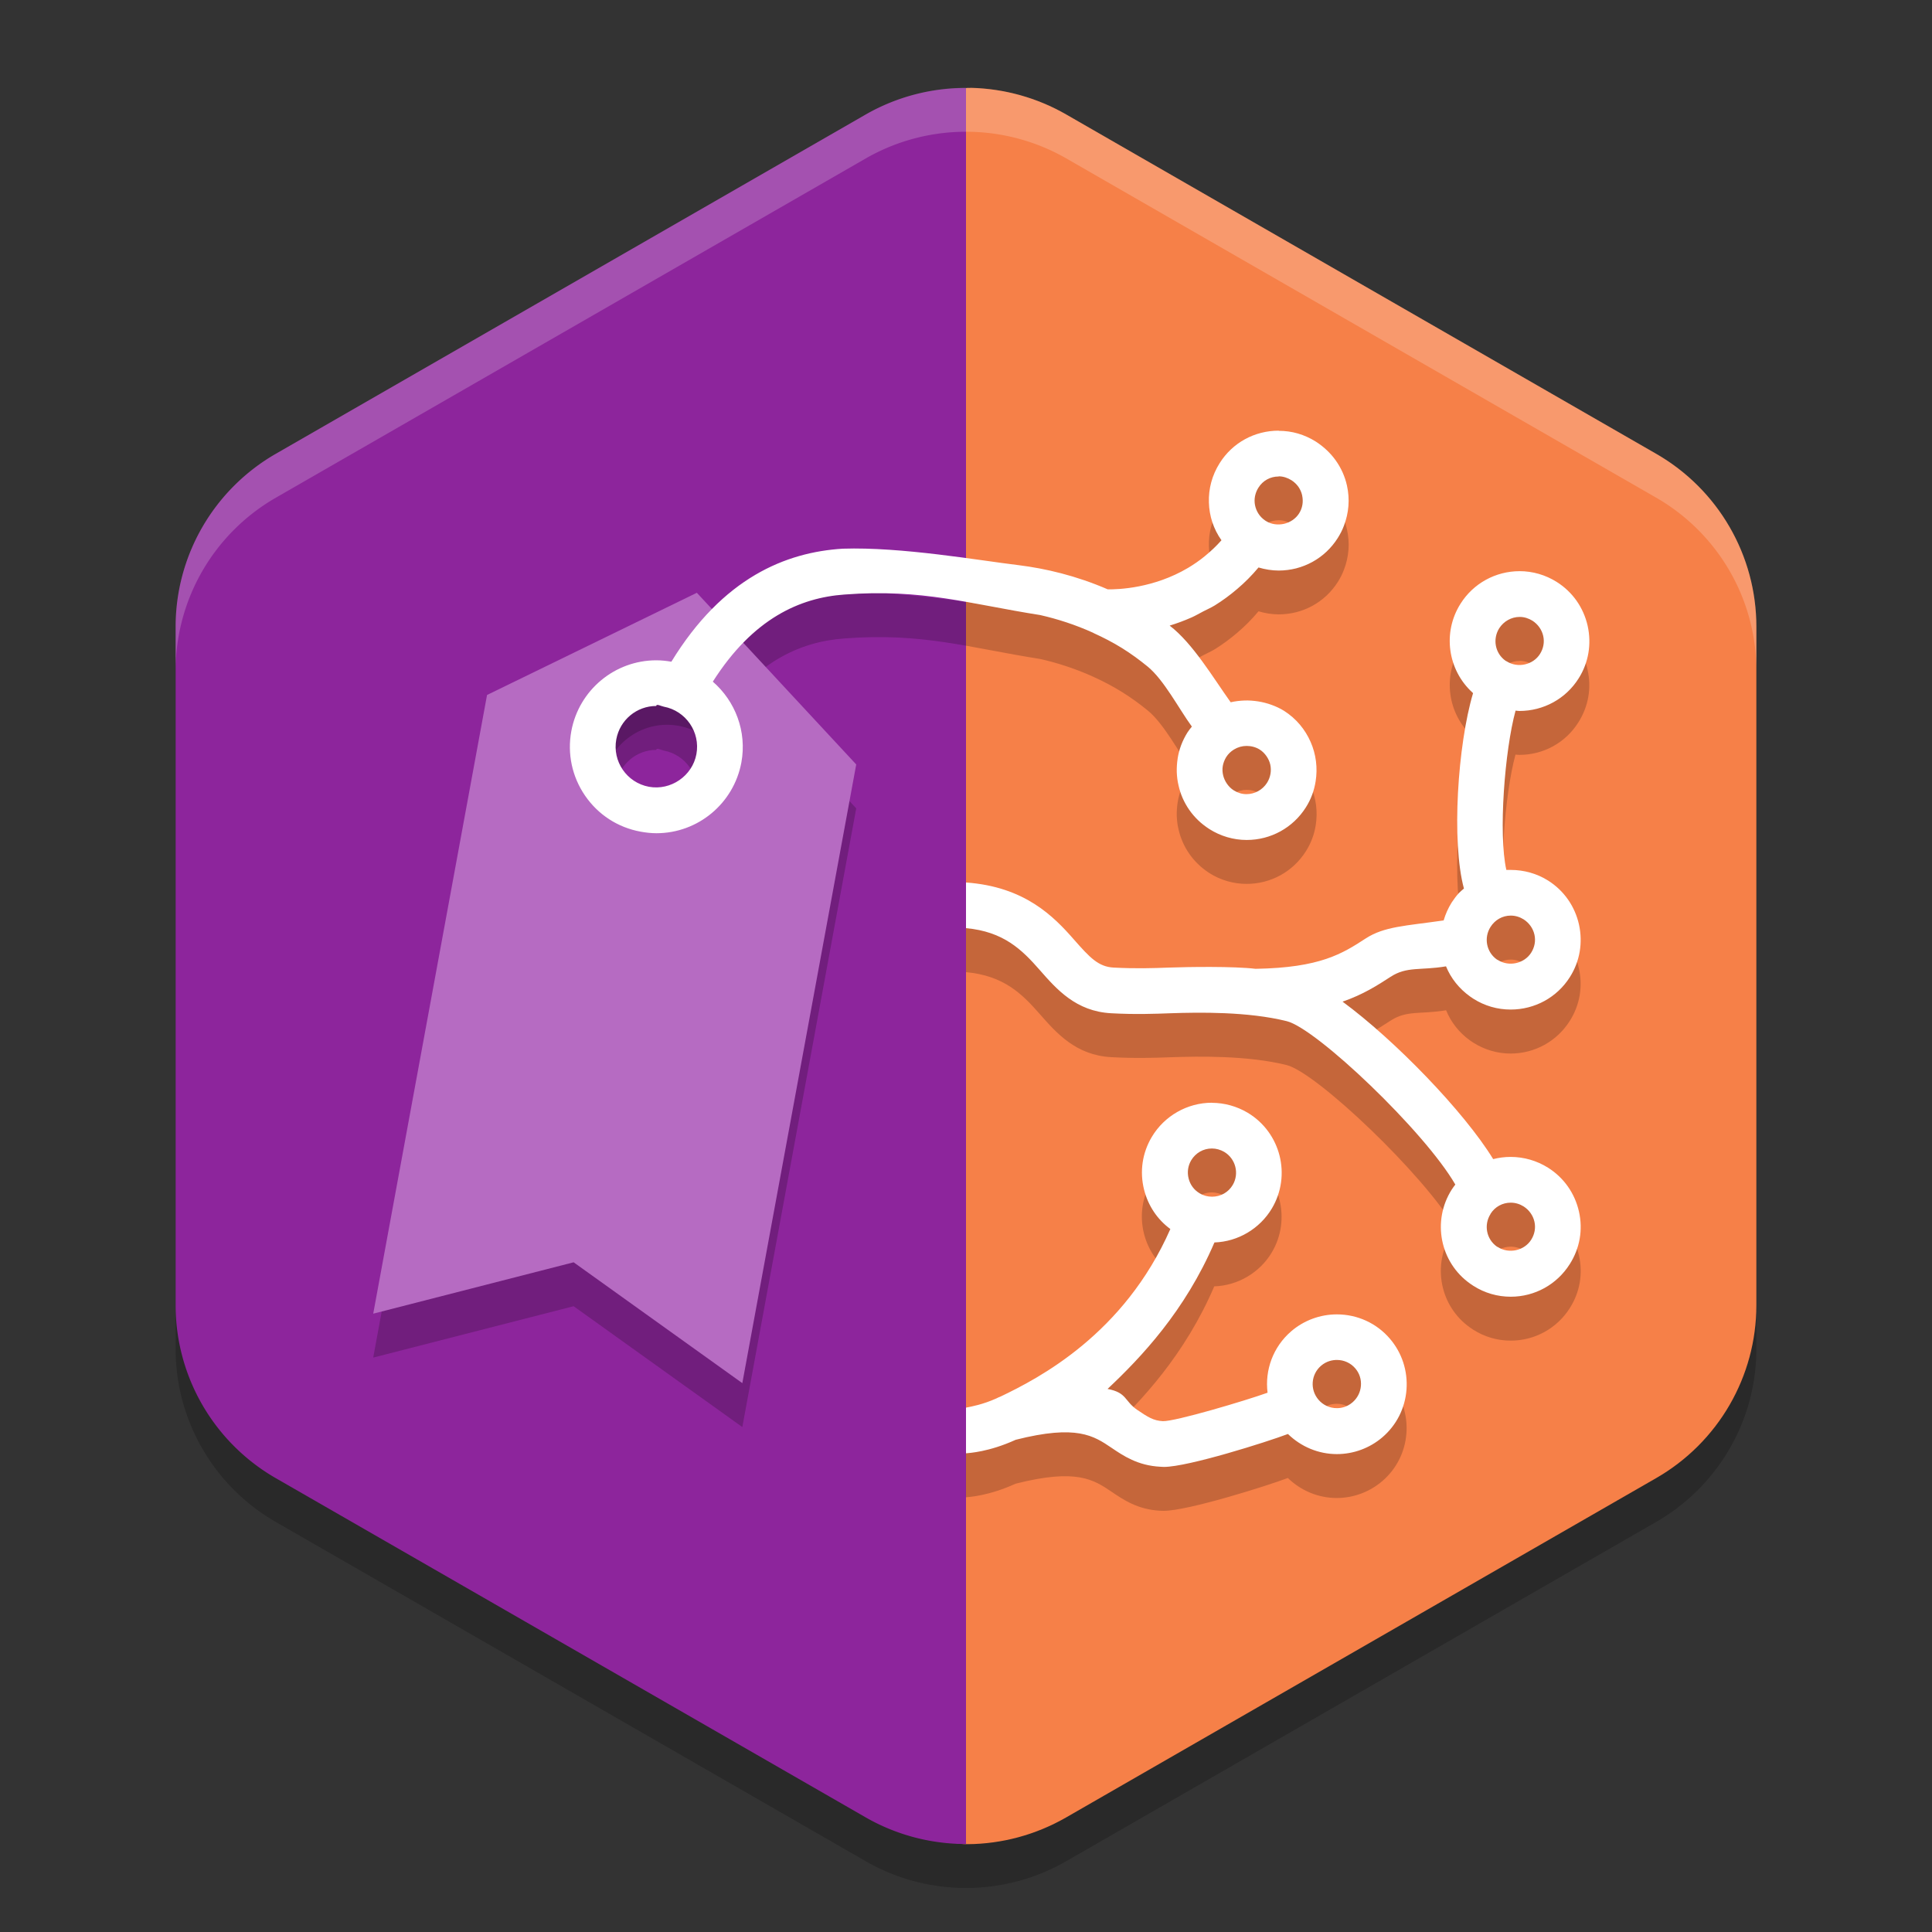
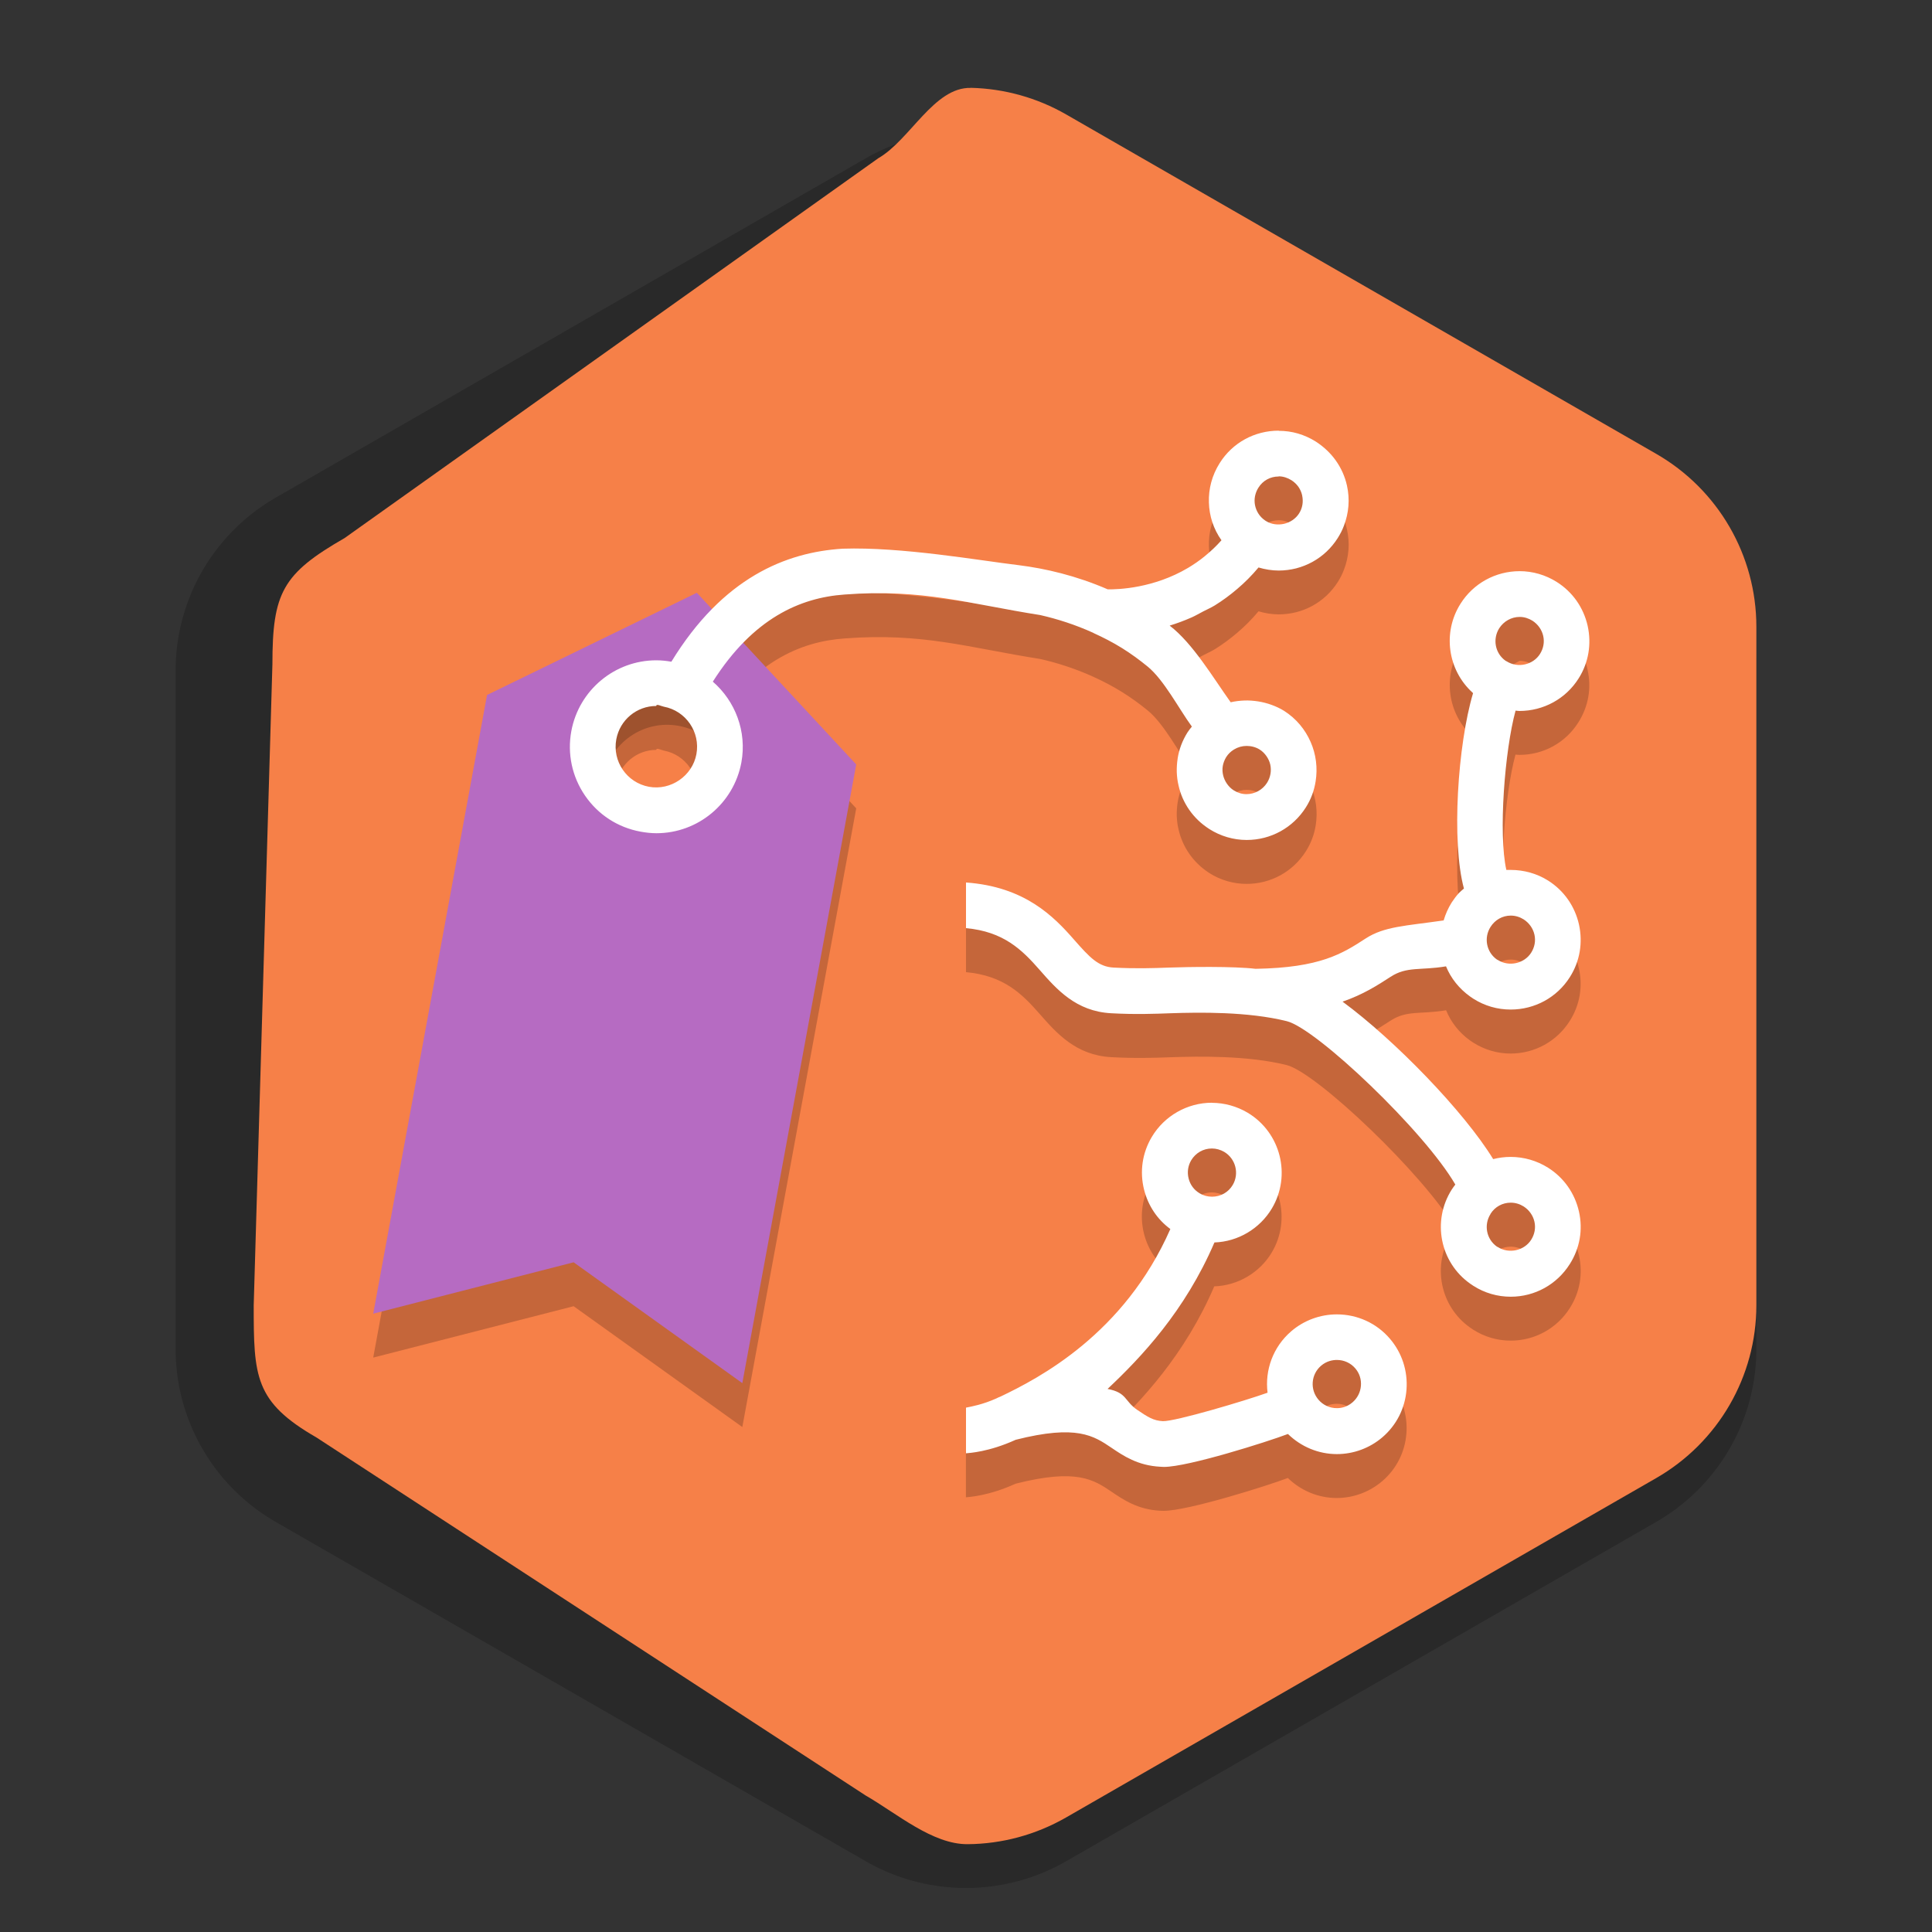
<svg xmlns="http://www.w3.org/2000/svg" width="22" height="22" version="1">
  <rect width="100%" height="100%" fill="#333333" stroke="none" />
  <path style="opacity:0.2" d="m 11.054,1.5 a 2.283,2.274 0 0 0 -1.196,0.303 l -6.717,3.863 A 2.283,2.274 0 0 0 2,7.636 v 7.726 a 2.283,2.274 0 0 0 1.141,1.969 l 6.717,3.863 a 2.283,2.274 0 0 0 2.283,0 l 6.717,-3.863 A 2.283,2.274 0 0 0 20,15.363 V 7.636 a 2.283,2.274 0 0 0 -1.142,-1.97 l -6.717,-3.863 a 2.283,2.274 0 0 0 -1.088,-0.303 z" />
  <path style="fill:#f68048" d="m 11.054,1 v 9.75e-4 C 10.635,0.991 10.364,1.593 10.001,1.802 L 3.924,6.127 C 3.217,6.533 3.102,6.751 3.102,7.563 L 2.889,14.863 c 2.343e-4,0.812 0.009,1.1 0.715,1.506 L 9.858,20.446 c 0.359,0.207 0.761,0.557 1.161,0.554 0.388,-0.003 0.774,-0.105 1.122,-0.305 l 6.717,-3.863 C 19.565,16.426 20,15.676 20,14.863 V 7.137 C 20,6.324 19.565,5.573 18.858,5.167 L 12.142,1.304 C 11.81,1.113 11.436,1.009 11.054,1 Z" />
-   <path style="fill:#8d259c" d="M 11,1.002 A 2.283,2.274 0 0 0 9.858,1.304 L 3.142,5.167 A 2.283,2.274 0 0 0 2,7.137 v 7.727 a 2.283,2.274 0 0 0 1.142,1.969 L 9.858,20.695 A 2.283,2.274 0 0 0 11,20.998 Z" />
-   <path style="opacity:0.2" d="m 14.561,5.403 c -0.275,0 -0.526,0.139 -0.672,0.371 -0.088,0.139 -0.128,0.294 -0.123,0.447 0,0 0,10e-4 0,10e-4 0.002,0.076 0.015,0.151 0.039,0.224 0,0 0,10e-4 0,10e-4 0.024,0.072 0.058,0.142 0.103,0.205 -0.059,0.067 -0.121,0.126 -0.185,0.178 0,0 -10e-4,0.001 -10e-4,0.001 -0.063,0.052 -0.128,0.096 -0.193,0.135 0,0 -10e-4,0.001 -10e-4,0.001 C 13.135,7.199 12.735,7.213 12.614,7.211 12.254,7.055 11.905,6.974 11.602,6.936 11.144,6.881 10.266,6.726 9.595,6.748 8.95,6.788 8.233,7.076 7.645,8.035 7.588,8.025 7.53,8.02 7.473,8.02 c -0.473,0 -0.879,0.338 -0.966,0.804 -0.048,0.258 0.007,0.521 0.155,0.737 0.149,0.217 0.373,0.362 0.632,0.41 0.06,0.011 0.12,0.017 0.181,0.017 0.473,0 0.88,-0.338 0.967,-0.804 C 8.507,8.829 8.372,8.482 8.117,8.261 c 0.459,-0.722 0.994,-0.955 1.5,-0.991 0.891,-0.068 1.414,0.106 2.229,0.234 0.193,0.044 0.398,0.109 0.605,0.203 6.5e-4,2.605e-4 0.001,6e-4 0.002,0.001 0.112,0.051 0.219,0.107 0.322,0.171 0.103,0.064 0.201,0.135 0.294,0.211 0.187,0.153 0.355,0.481 0.503,0.684 -0.018,0.022 -0.035,0.045 -0.05,0.069 -0.058,0.093 -0.096,0.193 -0.112,0.295 0,0 0,0.001 0,0.001 -0.008,0.051 -0.011,0.102 -0.01,0.152 0,0 0,10e-4 0,10e-4 0.002,0.051 0.008,0.102 0.02,0.151 0.011,0.05 0.027,0.098 0.048,0.146 0.041,0.093 0.1,0.179 0.176,0.252 0.038,0.037 0.08,0.07 0.126,0.1 0.127,0.081 0.275,0.124 0.426,0.124 0.275,0 0.527,-0.139 0.674,-0.371 0.059,-0.093 0.096,-0.193 0.112,-0.295 0.025,-0.153 0.005,-0.31 -0.057,-0.45 -0.062,-0.141 -0.164,-0.265 -0.304,-0.354 -0.045,-0.028 -0.093,-0.051 -0.143,-0.069 -0.049,-0.018 -0.1,-0.031 -0.151,-0.039 0,0 -10e-4,0 -10e-4,0 -0.052,-0.008 -0.104,-0.012 -0.156,-0.01 -0.052,0.002 -0.105,0.009 -0.156,0.021 -0.2,-0.28 -0.431,-0.673 -0.694,-0.874 0.082,-0.025 0.166,-0.057 0.252,-0.095 0.043,-0.019 0.087,-0.046 0.13,-0.068 0.044,-0.023 0.087,-0.041 0.131,-0.068 0.087,-0.054 0.172,-0.116 0.256,-0.188 0.084,-0.071 0.165,-0.152 0.242,-0.244 0.074,0.022 0.152,0.035 0.23,0.035 0.068,0 0.136,-0.009 0.2,-0.025 0.065,-0.017 0.127,-0.041 0.185,-0.073 0.116,-0.064 0.215,-0.156 0.288,-0.271 0.028,-0.045 0.052,-0.091 0.07,-0.14 0.056,-0.145 0.069,-0.303 0.034,-0.459 -0.023,-0.104 -0.066,-0.2 -0.126,-0.285 -0.03,-0.042 -0.064,-0.081 -0.102,-0.117 -0.038,-0.036 -0.08,-0.069 -0.125,-0.098 -0.063,-0.04 -0.132,-0.071 -0.203,-0.092 0,0 -10e-4,0 -10e-4,0 -0.071,-0.021 -0.146,-0.031 -0.221,-0.031 z m 0,0.521 c 0.052,0 0.103,0.016 0.146,0.043 0.031,0.02 0.057,0.045 0.078,0.074 0.02,0.029 0.036,0.062 0.044,0.098 0,0 0,0.001 0,0.001 1.46e-4,6.5e-4 -1.41e-4,0.001 0,0.002 0.015,0.07 0.003,0.142 -0.036,0.203 -0.039,0.062 -0.103,0.103 -0.172,0.119 -0.069,0.015 -0.144,0.006 -0.207,-0.034 l -0.013,-0.008 c -0.06,-0.042 -0.098,-0.104 -0.11,-0.171 -0.013,-0.066 -9e-4,-0.138 0.038,-0.199 0.05,-0.08 0.136,-0.128 0.231,-0.128 z m 2.743,1.08 c -0.275,0 -0.526,0.138 -0.672,0.37 -0.208,0.329 -0.146,0.755 0.133,1.01 0.003,0.002 0.006,0.006 0.009,0.008 -0.175,0.587 -0.249,1.693 -0.104,2.225 -0.019,0.017 -0.038,0.033 -0.055,0.052 -0.03,0.033 -0.058,0.068 -0.083,0.106 -0.041,0.065 -0.071,0.134 -0.092,0.205 -0.438,0.063 -0.676,0.068 -0.888,0.205 -0.265,0.172 -0.514,0.335 -1.252,0.347 -0.255,-0.03 -0.762,-0.024 -0.988,-0.016 -0.186,0.007 -0.378,0.014 -0.63,10e-4 -0.174,-0.009 -0.274,-0.115 -0.45,-0.315 C 11.997,10.935 11.669,10.597 11,10.549 v 0.521 c 0.428,0.039 0.637,0.245 0.84,0.477 0.193,0.22 0.413,0.469 0.813,0.491 0.275,0.015 0.489,0.008 0.677,10e-4 0.324,-0.011 0.879,-0.021 1.321,0.089 0.339,0.083 1.573,1.257 1.921,1.861 -0.014,0.019 -0.029,0.037 -0.041,0.057 -0.227,0.358 -0.134,0.83 0.21,1.072 0.009,0.007 0.02,0.014 0.037,0.025 0.128,0.081 0.274,0.123 0.425,0.123 0.275,0 0.527,-0.14 0.673,-0.371 0.114,-0.179 0.151,-0.39 0.104,-0.598 -0.047,-0.208 -0.172,-0.386 -0.353,-0.5 -0.127,-0.08 -0.273,-0.123 -0.424,-0.123 -0.069,0 -0.137,0.009 -0.201,0.025 -0.333,-0.544 -1.125,-1.359 -1.715,-1.793 0.236,-0.082 0.397,-0.186 0.548,-0.284 0.186,-0.121 0.34,-0.069 0.632,-0.118 0.055,0.135 0.148,0.255 0.274,0.345 0.009,0.007 0.019,0.013 0.036,0.024 0.128,0.081 0.274,0.124 0.425,0.124 0.275,0 0.527,-0.14 0.673,-0.371 0.114,-0.179 0.151,-0.391 0.104,-0.599 -0.047,-0.208 -0.171,-0.385 -0.352,-0.499 -0.127,-0.08 -0.274,-0.123 -0.425,-0.123 -0.016,0 -0.033,0.001 -0.049,0.002 -0.092,-0.41 -0.02,-1.36 0.104,-1.814 0.015,0.001 0.029,0.003 0.044,0.003 0.275,0 0.526,-0.138 0.672,-0.37 0.114,-0.179 0.152,-0.391 0.105,-0.599 C 18.035,7.419 17.909,7.242 17.729,7.128 17.601,7.048 17.454,7.005 17.304,7.005 Z m 0,0.521 c 0.052,0 0.103,0.015 0.146,0.042 0.062,0.04 0.106,0.101 0.122,0.173 0.016,0.071 0.003,0.144 -0.036,0.206 -0.078,0.124 -0.252,0.165 -0.379,0.085 l -0.013,-0.008 c -0.119,-0.084 -0.151,-0.246 -0.072,-0.37 v -10e-4 C 17.123,7.573 17.209,7.526 17.304,7.526 Z M 7.505,8.53 c 0.018,0.005 0.039,0.014 0.054,0.017 0.251,0.047 0.418,0.29 0.371,0.541 -0.046,0.248 -0.291,0.417 -0.541,0.371 -0.252,-0.047 -0.418,-0.289 -0.371,-0.54 0.041,-0.22 0.232,-0.38 0.455,-0.38 0,-0.014 0.014,-0.014 0.032,-0.009 z m 6.691,0.464 c 0.052,0 0.103,0.014 0.146,0.041 0.032,0.02 0.058,0.047 0.078,0.076 0.02,0.029 0.035,0.062 0.043,0.097 0.015,0.069 0.004,0.143 -0.036,0.207 -0.051,0.08 -0.138,0.128 -0.233,0.128 -0.052,0 -0.101,-0.014 -0.146,-0.042 -0.032,-0.02 -0.059,-0.047 -0.079,-0.076 -0.02,-0.029 -0.034,-0.062 -0.042,-0.096 0,0 0,-9.99e-4 0,-9.99e-4 -0.008,-0.034 -0.009,-0.07 -0.003,-0.105 0.006,-0.035 0.018,-0.069 0.038,-0.102 0.022,-0.035 0.052,-0.064 0.088,-0.086 0.044,-0.027 0.094,-0.041 0.146,-0.041 z m 3.008,1.933 c 0.052,0 0.103,0.015 0.146,0.042 0.062,0.04 0.105,0.101 0.121,0.173 0.016,0.071 0.003,0.144 -0.036,0.206 -0.078,0.124 -0.251,0.165 -0.378,0.085 l -0.013,-0.008 c -0.119,-0.084 -0.152,-0.246 -0.073,-0.37 v -9.99e-4 c 0.05,-0.08 0.138,-0.127 0.232,-0.127 z m -3.404,2.13 c -0.279,0 -0.542,0.149 -0.685,0.389 -0.109,0.183 -0.14,0.396 -0.088,0.603 0.046,0.181 0.151,0.336 0.3,0.445 -0.527,1.198 -1.499,1.701 -1.934,1.909 -0.017,0.006 -0.032,0.014 -0.047,0.022 -0.154,0.069 -0.281,0.091 -0.347,0.104 v 0.521 c 0.036,-0.004 0.259,-0.015 0.566,-0.155 0.695,-0.176 0.889,-0.046 1.093,0.092 0.133,0.09 0.297,0.203 0.554,0.216 0.013,6.5e-4 0.026,0.001 0.04,0.001 0.274,0 1.173,-0.283 1.413,-0.374 0.149,0.145 0.347,0.228 0.557,0.228 0.19,0 0.374,-0.069 0.518,-0.192 0.161,-0.138 0.259,-0.331 0.275,-0.543 0.016,-0.212 -0.051,-0.417 -0.189,-0.578 -0.151,-0.177 -0.371,-0.278 -0.604,-0.278 -0.19,0 -0.375,0.068 -0.519,0.191 -0.21,0.18 -0.302,0.446 -0.271,0.702 -0.253,0.091 -1.054,0.328 -1.193,0.323 -0.107,-0.006 -0.169,-0.045 -0.289,-0.126 -0.152,-0.103 -0.114,-0.197 -0.339,-0.24 0.382,-0.359 0.881,-0.888 1.216,-1.669 0.268,-0.009 0.517,-0.155 0.655,-0.386 0.224,-0.376 0.1,-0.866 -0.276,-1.092 -0.123,-0.073 -0.264,-0.112 -0.407,-0.112 z m 0,0.521 c 0.049,0 0.097,0.014 0.14,0.039 0.13,0.078 0.173,0.246 0.096,0.376 -0.05,0.084 -0.138,0.135 -0.236,0.135 -0.049,0 -0.098,-0.013 -0.141,-0.039 -0.063,-0.037 -0.107,-0.098 -0.125,-0.169 -0.018,-0.071 -0.007,-0.145 0.03,-0.208 0.05,-0.084 0.138,-0.134 0.236,-0.134 z m 3.404,0.618 c 0.052,0 0.103,0.015 0.146,0.042 0.062,0.04 0.105,0.101 0.121,0.173 0.016,0.071 0.003,0.144 -0.036,0.206 -0.078,0.124 -0.251,0.165 -0.378,0.085 l -0.013,-0.008 c -0.119,-0.084 -0.152,-0.246 -0.073,-0.37 v -9.99e-4 c 0.05,-0.08 0.138,-0.127 0.232,-0.127 z m -1.981,1.789 c 0.08,0 0.155,0.035 0.208,0.097 0.048,0.056 0.071,0.126 0.065,0.199 -0.006,0.073 -0.039,0.14 -0.095,0.188 -0.064,0.055 -0.133,0.066 -0.179,0.066 -0.081,0 -0.157,-0.035 -0.209,-0.096 -0.099,-0.115 -0.085,-0.289 0.03,-0.388 0.064,-0.055 0.133,-0.066 0.179,-0.066 z" />
+   <path style="opacity:0.2" d="m 14.561,5.403 c -0.275,0 -0.526,0.139 -0.672,0.371 -0.088,0.139 -0.128,0.294 -0.123,0.447 0,0 0,10e-4 0,10e-4 0.002,0.076 0.015,0.151 0.039,0.224 0,0 0,10e-4 0,10e-4 0.024,0.072 0.058,0.142 0.103,0.205 -0.059,0.067 -0.121,0.126 -0.185,0.178 0,0 -10e-4,0.001 -10e-4,0.001 -0.063,0.052 -0.128,0.096 -0.193,0.135 0,0 -10e-4,0.001 -10e-4,0.001 C 13.135,7.199 12.735,7.213 12.614,7.211 12.254,7.055 11.905,6.974 11.602,6.936 11.144,6.881 10.266,6.726 9.595,6.748 8.95,6.788 8.233,7.076 7.645,8.035 7.588,8.025 7.53,8.02 7.473,8.02 c -0.473,0 -0.879,0.338 -0.966,0.804 -0.048,0.258 0.007,0.521 0.155,0.737 0.149,0.217 0.373,0.362 0.632,0.41 0.06,0.011 0.12,0.017 0.181,0.017 0.473,0 0.88,-0.338 0.967,-0.804 C 8.507,8.829 8.372,8.482 8.117,8.261 c 0.459,-0.722 0.994,-0.955 1.5,-0.991 0.891,-0.068 1.414,0.106 2.229,0.234 0.193,0.044 0.398,0.109 0.605,0.203 6.5e-4,2.605e-4 0.001,6e-4 0.002,0.001 0.112,0.051 0.219,0.107 0.322,0.171 0.103,0.064 0.201,0.135 0.294,0.211 0.187,0.153 0.355,0.481 0.503,0.684 -0.018,0.022 -0.035,0.045 -0.05,0.069 -0.058,0.093 -0.096,0.193 -0.112,0.295 0,0 0,0.001 0,0.001 -0.008,0.051 -0.011,0.102 -0.01,0.152 0,0 0,10e-4 0,10e-4 0.002,0.051 0.008,0.102 0.02,0.151 0.011,0.05 0.027,0.098 0.048,0.146 0.041,0.093 0.1,0.179 0.176,0.252 0.038,0.037 0.08,0.07 0.126,0.1 0.127,0.081 0.275,0.124 0.426,0.124 0.275,0 0.527,-0.139 0.674,-0.371 0.059,-0.093 0.096,-0.193 0.112,-0.295 0.025,-0.153 0.005,-0.31 -0.057,-0.45 -0.062,-0.141 -0.164,-0.265 -0.304,-0.354 -0.045,-0.028 -0.093,-0.051 -0.143,-0.069 -0.049,-0.018 -0.1,-0.031 -0.151,-0.039 0,0 -10e-4,0 -10e-4,0 -0.052,-0.008 -0.104,-0.012 -0.156,-0.01 -0.052,0.002 -0.105,0.009 -0.156,0.021 -0.2,-0.28 -0.431,-0.673 -0.694,-0.874 0.082,-0.025 0.166,-0.057 0.252,-0.095 0.043,-0.019 0.087,-0.046 0.13,-0.068 0.044,-0.023 0.087,-0.041 0.131,-0.068 0.087,-0.054 0.172,-0.116 0.256,-0.188 0.084,-0.071 0.165,-0.152 0.242,-0.244 0.074,0.022 0.152,0.035 0.23,0.035 0.068,0 0.136,-0.009 0.2,-0.025 0.065,-0.017 0.127,-0.041 0.185,-0.073 0.116,-0.064 0.215,-0.156 0.288,-0.271 0.028,-0.045 0.052,-0.091 0.07,-0.14 0.056,-0.145 0.069,-0.303 0.034,-0.459 -0.023,-0.104 -0.066,-0.2 -0.126,-0.285 -0.03,-0.042 -0.064,-0.081 -0.102,-0.117 -0.038,-0.036 -0.08,-0.069 -0.125,-0.098 -0.063,-0.04 -0.132,-0.071 -0.203,-0.092 0,0 -10e-4,0 -10e-4,0 -0.071,-0.021 -0.146,-0.031 -0.221,-0.031 z m 0,0.521 c 0.052,0 0.103,0.016 0.146,0.043 0.031,0.02 0.057,0.045 0.078,0.074 0.02,0.029 0.036,0.062 0.044,0.098 0,0 0,0.001 0,0.001 1.46e-4,6.5e-4 -1.41e-4,0.001 0,0.002 0.015,0.07 0.003,0.142 -0.036,0.203 -0.039,0.062 -0.103,0.103 -0.172,0.119 -0.069,0.015 -0.144,0.006 -0.207,-0.034 l -0.013,-0.008 c -0.06,-0.042 -0.098,-0.104 -0.11,-0.171 -0.013,-0.066 -9e-4,-0.138 0.038,-0.199 0.05,-0.08 0.136,-0.128 0.231,-0.128 z m 2.743,1.08 c -0.275,0 -0.526,0.138 -0.672,0.37 -0.208,0.329 -0.146,0.755 0.133,1.01 0.003,0.002 0.006,0.006 0.009,0.008 -0.175,0.587 -0.249,1.693 -0.104,2.225 -0.019,0.017 -0.038,0.033 -0.055,0.052 -0.03,0.033 -0.058,0.068 -0.083,0.106 -0.041,0.065 -0.071,0.134 -0.092,0.205 -0.438,0.063 -0.676,0.068 -0.888,0.205 -0.265,0.172 -0.514,0.335 -1.252,0.347 -0.255,-0.03 -0.762,-0.024 -0.988,-0.016 -0.186,0.007 -0.378,0.014 -0.63,10e-4 -0.174,-0.009 -0.274,-0.115 -0.45,-0.315 C 11.997,10.935 11.669,10.597 11,10.549 v 0.521 c 0.428,0.039 0.637,0.245 0.84,0.477 0.193,0.22 0.413,0.469 0.813,0.491 0.275,0.015 0.489,0.008 0.677,10e-4 0.324,-0.011 0.879,-0.021 1.321,0.089 0.339,0.083 1.573,1.257 1.921,1.861 -0.014,0.019 -0.029,0.037 -0.041,0.057 -0.227,0.358 -0.134,0.83 0.21,1.072 0.009,0.007 0.02,0.014 0.037,0.025 0.128,0.081 0.274,0.123 0.425,0.123 0.275,0 0.527,-0.14 0.673,-0.371 0.114,-0.179 0.151,-0.39 0.104,-0.598 -0.047,-0.208 -0.172,-0.386 -0.353,-0.5 -0.127,-0.08 -0.273,-0.123 -0.424,-0.123 -0.069,0 -0.137,0.009 -0.201,0.025 -0.333,-0.544 -1.125,-1.359 -1.715,-1.793 0.236,-0.082 0.397,-0.186 0.548,-0.284 0.186,-0.121 0.34,-0.069 0.632,-0.118 0.055,0.135 0.148,0.255 0.274,0.345 0.009,0.007 0.019,0.013 0.036,0.024 0.128,0.081 0.274,0.124 0.425,0.124 0.275,0 0.527,-0.14 0.673,-0.371 0.114,-0.179 0.151,-0.391 0.104,-0.599 -0.047,-0.208 -0.171,-0.385 -0.352,-0.499 -0.127,-0.08 -0.274,-0.123 -0.425,-0.123 -0.016,0 -0.033,0.001 -0.049,0.002 -0.092,-0.41 -0.02,-1.36 0.104,-1.814 0.015,0.001 0.029,0.003 0.044,0.003 0.275,0 0.526,-0.138 0.672,-0.37 0.114,-0.179 0.152,-0.391 0.105,-0.599 C 18.035,7.419 17.909,7.242 17.729,7.128 17.601,7.048 17.454,7.005 17.304,7.005 Z m 0,0.521 c 0.052,0 0.103,0.015 0.146,0.042 0.062,0.04 0.106,0.101 0.122,0.173 0.016,0.071 0.003,0.144 -0.036,0.206 -0.078,0.124 -0.252,0.165 -0.379,0.085 l -0.013,-0.008 c -0.119,-0.084 -0.151,-0.246 -0.072,-0.37 v -10e-4 Z M 7.505,8.53 c 0.018,0.005 0.039,0.014 0.054,0.017 0.251,0.047 0.418,0.29 0.371,0.541 -0.046,0.248 -0.291,0.417 -0.541,0.371 -0.252,-0.047 -0.418,-0.289 -0.371,-0.54 0.041,-0.22 0.232,-0.38 0.455,-0.38 0,-0.014 0.014,-0.014 0.032,-0.009 z m 6.691,0.464 c 0.052,0 0.103,0.014 0.146,0.041 0.032,0.02 0.058,0.047 0.078,0.076 0.02,0.029 0.035,0.062 0.043,0.097 0.015,0.069 0.004,0.143 -0.036,0.207 -0.051,0.08 -0.138,0.128 -0.233,0.128 -0.052,0 -0.101,-0.014 -0.146,-0.042 -0.032,-0.02 -0.059,-0.047 -0.079,-0.076 -0.02,-0.029 -0.034,-0.062 -0.042,-0.096 0,0 0,-9.99e-4 0,-9.99e-4 -0.008,-0.034 -0.009,-0.07 -0.003,-0.105 0.006,-0.035 0.018,-0.069 0.038,-0.102 0.022,-0.035 0.052,-0.064 0.088,-0.086 0.044,-0.027 0.094,-0.041 0.146,-0.041 z m 3.008,1.933 c 0.052,0 0.103,0.015 0.146,0.042 0.062,0.04 0.105,0.101 0.121,0.173 0.016,0.071 0.003,0.144 -0.036,0.206 -0.078,0.124 -0.251,0.165 -0.378,0.085 l -0.013,-0.008 c -0.119,-0.084 -0.152,-0.246 -0.073,-0.37 v -9.99e-4 c 0.05,-0.08 0.138,-0.127 0.232,-0.127 z m -3.404,2.13 c -0.279,0 -0.542,0.149 -0.685,0.389 -0.109,0.183 -0.14,0.396 -0.088,0.603 0.046,0.181 0.151,0.336 0.3,0.445 -0.527,1.198 -1.499,1.701 -1.934,1.909 -0.017,0.006 -0.032,0.014 -0.047,0.022 -0.154,0.069 -0.281,0.091 -0.347,0.104 v 0.521 c 0.036,-0.004 0.259,-0.015 0.566,-0.155 0.695,-0.176 0.889,-0.046 1.093,0.092 0.133,0.09 0.297,0.203 0.554,0.216 0.013,6.5e-4 0.026,0.001 0.04,0.001 0.274,0 1.173,-0.283 1.413,-0.374 0.149,0.145 0.347,0.228 0.557,0.228 0.19,0 0.374,-0.069 0.518,-0.192 0.161,-0.138 0.259,-0.331 0.275,-0.543 0.016,-0.212 -0.051,-0.417 -0.189,-0.578 -0.151,-0.177 -0.371,-0.278 -0.604,-0.278 -0.19,0 -0.375,0.068 -0.519,0.191 -0.21,0.18 -0.302,0.446 -0.271,0.702 -0.253,0.091 -1.054,0.328 -1.193,0.323 -0.107,-0.006 -0.169,-0.045 -0.289,-0.126 -0.152,-0.103 -0.114,-0.197 -0.339,-0.24 0.382,-0.359 0.881,-0.888 1.216,-1.669 0.268,-0.009 0.517,-0.155 0.655,-0.386 0.224,-0.376 0.1,-0.866 -0.276,-1.092 -0.123,-0.073 -0.264,-0.112 -0.407,-0.112 z m 0,0.521 c 0.049,0 0.097,0.014 0.14,0.039 0.13,0.078 0.173,0.246 0.096,0.376 -0.05,0.084 -0.138,0.135 -0.236,0.135 -0.049,0 -0.098,-0.013 -0.141,-0.039 -0.063,-0.037 -0.107,-0.098 -0.125,-0.169 -0.018,-0.071 -0.007,-0.145 0.03,-0.208 0.05,-0.084 0.138,-0.134 0.236,-0.134 z m 3.404,0.618 c 0.052,0 0.103,0.015 0.146,0.042 0.062,0.04 0.105,0.101 0.121,0.173 0.016,0.071 0.003,0.144 -0.036,0.206 -0.078,0.124 -0.251,0.165 -0.378,0.085 l -0.013,-0.008 c -0.119,-0.084 -0.152,-0.246 -0.073,-0.37 v -9.99e-4 c 0.05,-0.08 0.138,-0.127 0.232,-0.127 z m -1.981,1.789 c 0.08,0 0.155,0.035 0.208,0.097 0.048,0.056 0.071,0.126 0.065,0.199 -0.006,0.073 -0.039,0.14 -0.095,0.188 -0.064,0.055 -0.133,0.066 -0.179,0.066 -0.081,0 -0.157,-0.035 -0.209,-0.096 -0.099,-0.115 -0.085,-0.289 0.03,-0.388 0.064,-0.055 0.133,-0.066 0.179,-0.066 z" />
  <path style="opacity:0.2" d="M 7.935,7.25 5.546,8.414 4.25,15.459 6.532,14.874 8.453,16.25 9.75,9.205 Z M 7.462,9.737 C 7.06,9.662 6.795,9.271 6.87,8.865 6.944,8.458 7.331,8.19 7.732,8.266 c 0.402,0.076 0.667,0.466 0.592,0.873 -0.075,0.406 -0.461,0.674 -0.863,0.599 z" />
  <path style="fill:#b66bc2" d="M 7.935,6.75 5.546,7.914 4.25,14.959 6.532,14.374 8.453,15.75 9.75,8.705 Z M 7.462,9.237 C 7.06,9.162 6.795,8.771 6.87,8.365 6.944,7.958 7.331,7.69 7.732,7.766 8.135,7.842 8.4,8.232 8.325,8.639 8.25,9.045 7.864,9.313 7.462,9.237 Z" />
  <path style="fill:#ffffff" d="m 14.561,4.904 c -0.275,0 -0.526,0.137 -0.672,0.369 -0.088,0.139 -0.128,0.294 -0.123,0.447 0,0 0,0.002 0,0.002 0.002,0.076 0.015,0.152 0.039,0.225 0.024,0.072 0.059,0.142 0.104,0.205 -0.059,0.067 -0.122,0.126 -0.186,0.178 0,0 -0.002,0.002 -0.002,0.002 -0.063,0.052 -0.128,0.096 -0.193,0.135 -0.392,0.232 -0.794,0.246 -0.914,0.244 -0.36,-0.156 -0.708,-0.237 -1.012,-0.275 -0.458,-0.055 -1.334,-0.21 -2.006,-0.188 -0.645,0.04 -1.364,0.328 -1.951,1.287 -0.057,-0.01 -0.114,-0.016 -0.172,-0.016 -0.473,0 -0.88,0.339 -0.967,0.805 -0.048,0.258 0.008,0.52 0.156,0.736 0.149,0.217 0.372,0.362 0.631,0.41 0.06,0.011 0.121,0.018 0.182,0.018 0.473,0 0.88,-0.339 0.967,-0.805 C 8.507,8.329 8.372,7.983 8.117,7.762 8.576,7.04 9.111,6.806 9.617,6.77 c 0.891,-0.068 1.414,0.106 2.229,0.234 0.193,0.044 0.398,0.109 0.605,0.203 0,0 0.002,0.002 0.002,0.002 0.112,0.051 0.219,0.106 0.322,0.17 0.103,0.064 0.2,0.135 0.293,0.211 0.187,0.153 0.356,0.481 0.504,0.684 -0.018,0.022 -0.036,0.044 -0.051,0.068 -0.058,0.093 -0.095,0.193 -0.111,0.295 0,0 0,0.002 0,0.002 -0.008,0.051 -0.011,0.102 -0.01,0.152 0.002,0.051 0.008,0.103 0.02,0.152 0.011,0.05 0.026,0.097 0.047,0.145 0.041,0.093 0.1,0.179 0.176,0.252 0.038,0.037 0.081,0.07 0.127,0.1 0.127,0.081 0.275,0.125 0.426,0.125 0.275,0 0.527,-0.139 0.674,-0.371 0.059,-0.093 0.095,-0.193 0.111,-0.295 0.025,-0.153 0.005,-0.311 -0.057,-0.451 -0.062,-0.141 -0.163,-0.265 -0.303,-0.354 -0.045,-0.028 -0.093,-0.05 -0.143,-0.068 -0.049,-0.018 -0.101,-0.031 -0.152,-0.039 -0.052,-0.008 -0.104,-0.012 -0.156,-0.01 -0.052,0.002 -0.105,0.008 -0.156,0.02 -0.2,-0.28 -0.432,-0.672 -0.695,-0.873 0.082,-0.025 0.166,-0.056 0.252,-0.094 0.043,-0.019 0.088,-0.046 0.131,-0.068 0.044,-0.023 0.087,-0.041 0.131,-0.068 0.087,-0.054 0.172,-0.116 0.256,-0.188 0.084,-0.071 0.165,-0.152 0.242,-0.244 0.074,0.022 0.152,0.035 0.23,0.035 0.068,0 0.135,-0.009 0.199,-0.025 0.065,-0.017 0.128,-0.042 0.186,-0.074 0.116,-0.064 0.214,-0.156 0.287,-0.271 0.028,-0.045 0.052,-0.09 0.07,-0.139 0.056,-0.145 0.07,-0.303 0.035,-0.459 -0.023,-0.104 -0.067,-0.2 -0.127,-0.285 -0.03,-0.042 -0.064,-0.081 -0.102,-0.117 -0.038,-0.036 -0.08,-0.069 -0.125,-0.098 -0.063,-0.04 -0.132,-0.071 -0.203,-0.092 -0.071,-0.021 -0.146,-0.031 -0.221,-0.031 z m 0,0.52 c 0.052,0 0.103,0.018 0.146,0.045 0.031,0.02 0.057,0.045 0.078,0.074 0.02,0.029 0.035,0.062 0.043,0.098 0,0 0,0.002 0,0.002 0.015,0.07 0.004,0.142 -0.035,0.203 -0.039,0.062 -0.103,0.103 -0.172,0.119 -0.069,0.015 -0.144,0.007 -0.207,-0.033 l -0.012,-0.008 c -0.06,-0.042 -0.098,-0.105 -0.111,-0.172 -0.013,-0.066 7.2e-5,-0.138 0.039,-0.199 0.05,-0.08 0.135,-0.127 0.23,-0.127 z m 2.744,1.08 c -0.275,0 -0.528,0.139 -0.674,0.371 -0.208,0.329 -0.144,0.755 0.135,1.01 0.003,0.002 0.005,0.006 0.008,0.008 -0.175,0.587 -0.248,1.693 -0.104,2.225 -0.019,0.017 -0.039,0.032 -0.057,0.051 -0.03,0.033 -0.057,0.069 -0.082,0.107 -0.041,0.065 -0.071,0.134 -0.092,0.205 -0.438,0.063 -0.675,0.068 -0.887,0.205 -0.265,0.172 -0.516,0.334 -1.254,0.346 -0.255,-0.03 -0.762,-0.022 -0.988,-0.014 -0.186,0.007 -0.377,0.013 -0.629,0 -0.174,-0.009 -0.273,-0.116 -0.449,-0.316 C 11.998,10.434 11.669,10.097 11,10.049 v 0.52 c 0.428,0.039 0.637,0.245 0.84,0.477 0.193,0.22 0.412,0.47 0.812,0.492 0.275,0.015 0.489,0.007 0.678,0 0.324,-0.011 0.88,-0.02 1.322,0.09 0.339,0.083 1.572,1.257 1.92,1.861 -0.014,0.019 -0.029,0.037 -0.041,0.057 -0.227,0.358 -0.133,0.83 0.211,1.072 0.009,0.007 0.02,0.014 0.037,0.025 0.128,0.081 0.273,0.123 0.424,0.123 0.275,0 0.526,-0.14 0.672,-0.371 0.114,-0.179 0.152,-0.39 0.105,-0.598 -0.047,-0.208 -0.171,-0.386 -0.352,-0.5 -0.127,-0.08 -0.275,-0.123 -0.426,-0.123 -0.069,0 -0.135,0.009 -0.199,0.025 -0.333,-0.544 -1.125,-1.359 -1.715,-1.793 0.236,-0.082 0.396,-0.185 0.547,-0.283 0.186,-0.121 0.339,-0.07 0.631,-0.119 0.055,0.135 0.149,0.254 0.275,0.344 0.009,0.007 0.02,0.014 0.037,0.025 0.128,0.081 0.273,0.123 0.424,0.123 0.275,0 0.528,-0.138 0.674,-0.369 0.114,-0.179 0.15,-0.392 0.104,-0.6 -0.047,-0.208 -0.171,-0.386 -0.352,-0.5 -0.127,-0.08 -0.275,-0.121 -0.426,-0.121 -0.016,0 -0.033,-8e-4 -0.049,0 -0.092,-0.41 -0.019,-1.36 0.105,-1.814 0.015,0.001 0.028,0.004 0.043,0.004 0.275,0 0.528,-0.138 0.674,-0.369 0.114,-0.179 0.15,-0.392 0.104,-0.6 -0.047,-0.208 -0.171,-0.386 -0.352,-0.5 -0.127,-0.08 -0.273,-0.123 -0.424,-0.123 z m 0,0.521 c 0.052,0 0.101,0.016 0.145,0.043 0.062,0.04 0.107,0.102 0.123,0.174 0.016,0.071 0.002,0.143 -0.037,0.205 -0.078,0.124 -0.252,0.164 -0.379,0.084 l -0.012,-0.006 C 17.025,7.441 16.994,7.278 17.072,7.154 17.123,7.075 17.21,7.025 17.305,7.025 Z M 7.473,8.039 c 0,-0.029 0.057,0.003 0.086,0.008 0.251,0.047 0.418,0.29 0.371,0.541 C 7.884,8.835 7.639,9.005 7.389,8.959 7.137,8.912 6.971,8.669 7.018,8.418 7.059,8.198 7.25,8.039 7.473,8.039 Z m 6.723,0.455 c 0.052,0 0.105,0.014 0.148,0.041 0.032,0.02 0.058,0.047 0.078,0.076 0.02,0.029 0.035,0.061 0.043,0.096 0.015,0.069 0.003,0.143 -0.037,0.207 -0.051,0.08 -0.139,0.129 -0.234,0.129 -0.052,0 -0.1,-0.015 -0.145,-0.043 -0.032,-0.02 -0.058,-0.047 -0.078,-0.076 -0.02,-0.029 -0.035,-0.062 -0.043,-0.096 -0.008,-0.034 -0.01,-0.07 -0.004,-0.105 0.006,-0.035 0.019,-0.069 0.039,-0.102 0.022,-0.035 0.052,-0.064 0.088,-0.086 0.044,-0.027 0.093,-0.041 0.145,-0.041 z m 3.008,1.932 c 0.052,0 0.103,0.016 0.146,0.043 0.062,0.04 0.107,0.102 0.123,0.174 0.016,0.071 0.002,0.143 -0.037,0.205 -0.078,0.124 -0.252,0.164 -0.379,0.084 l -0.012,-0.006 c -0.119,-0.084 -0.151,-0.247 -0.072,-0.371 0.05,-0.08 0.136,-0.129 0.23,-0.129 z m -3.404,2.131 c -0.279,0 -0.541,0.149 -0.684,0.389 -0.109,0.183 -0.14,0.395 -0.088,0.602 0.046,0.181 0.15,0.338 0.299,0.447 -0.527,1.198 -1.499,1.7 -1.934,1.908 -0.017,0.006 -0.032,0.013 -0.047,0.021 -0.154,0.069 -0.28,0.092 -0.346,0.105 v 0.52 c 0.036,-0.004 0.259,-0.014 0.566,-0.154 0.695,-0.176 0.888,-0.046 1.092,0.092 0.133,0.09 0.298,0.202 0.555,0.215 0.013,6.5e-4 0.027,0.002 0.041,0.002 0.274,0 1.172,-0.284 1.412,-0.375 0.149,0.145 0.347,0.229 0.557,0.229 0.19,0 0.374,-0.068 0.518,-0.191 0.161,-0.138 0.259,-0.331 0.275,-0.543 0.016,-0.212 -0.051,-0.419 -0.189,-0.58 -0.151,-0.177 -0.371,-0.277 -0.604,-0.277 -0.19,0 -0.374,0.068 -0.518,0.191 -0.21,0.18 -0.303,0.445 -0.271,0.701 -0.253,0.091 -1.054,0.329 -1.193,0.324 -0.107,-0.006 -0.169,-0.046 -0.289,-0.127 -0.152,-0.103 -0.115,-0.197 -0.34,-0.24 0.382,-0.359 0.882,-0.887 1.217,-1.668 0.268,-0.009 0.516,-0.156 0.654,-0.387 0.224,-0.376 0.101,-0.864 -0.275,-1.09 -0.123,-0.073 -0.265,-0.113 -0.408,-0.113 z m 0,0.521 c 0.049,0 0.098,0.014 0.141,0.039 0.13,0.078 0.173,0.247 0.096,0.377 -0.05,0.084 -0.138,0.133 -0.236,0.133 -0.049,0 -0.098,-0.013 -0.141,-0.039 -0.063,-0.037 -0.107,-0.097 -0.125,-0.168 -0.018,-0.071 -0.008,-0.144 0.029,-0.207 0.05,-0.084 0.138,-0.135 0.236,-0.135 z m 3.404,0.617 c 0.052,0 0.103,0.016 0.146,0.043 0.062,0.04 0.107,0.102 0.123,0.174 0.016,0.071 0.002,0.143 -0.037,0.205 -0.078,0.124 -0.252,0.164 -0.379,0.084 l -0.012,-0.006 c -0.119,-0.084 -0.151,-0.247 -0.072,-0.371 v -0.002 c 0.05,-0.08 0.136,-0.127 0.23,-0.127 z m -1.98,1.791 c 0.08,0 0.156,0.034 0.209,0.096 0.048,0.056 0.07,0.126 0.064,0.199 -0.006,0.073 -0.04,0.14 -0.096,0.188 -0.064,0.055 -0.132,0.066 -0.178,0.066 -0.081,0 -0.157,-0.035 -0.209,-0.096 -0.099,-0.115 -0.086,-0.288 0.029,-0.387 0.064,-0.055 0.134,-0.066 0.18,-0.066 z" />
-   <path style="opacity:0.2;fill:#ffffff" d="m 11.053,1.001 a 2.283,2.274 0 0 0 -1.195,0.303 l -6.717,3.863 A 2.283,2.274 0 0 0 2,7.137 v 0.5 a 2.283,2.274 0 0 1 1.142,-1.97 l 6.717,-3.863 a 2.283,2.274 0 0 1 1.195,-0.303 2.283,2.274 0 0 1 1.088,0.303 l 6.717,3.863 A 2.283,2.274 0 0 1 20,7.637 v -0.5 a 2.283,2.274 0 0 0 -1.141,-1.97 l -6.717,-3.863 a 2.283,2.274 0 0 0 -1.088,-0.303 z" />
  <path d="m 12.484,7.529 c 0.009,0.002 0.018,0.004 0.028,0.006 -0.009,-0.002 -0.018,-0.004 -0.028,-0.006 z" />
  <path style="fill:#fffedb" d="m 12.484,7.216 c 0.009,0.002 0.018,0.004 0.028,0.006 -0.009,-0.001 -0.018,-0.004 -0.028,-0.006 z" />
</svg>